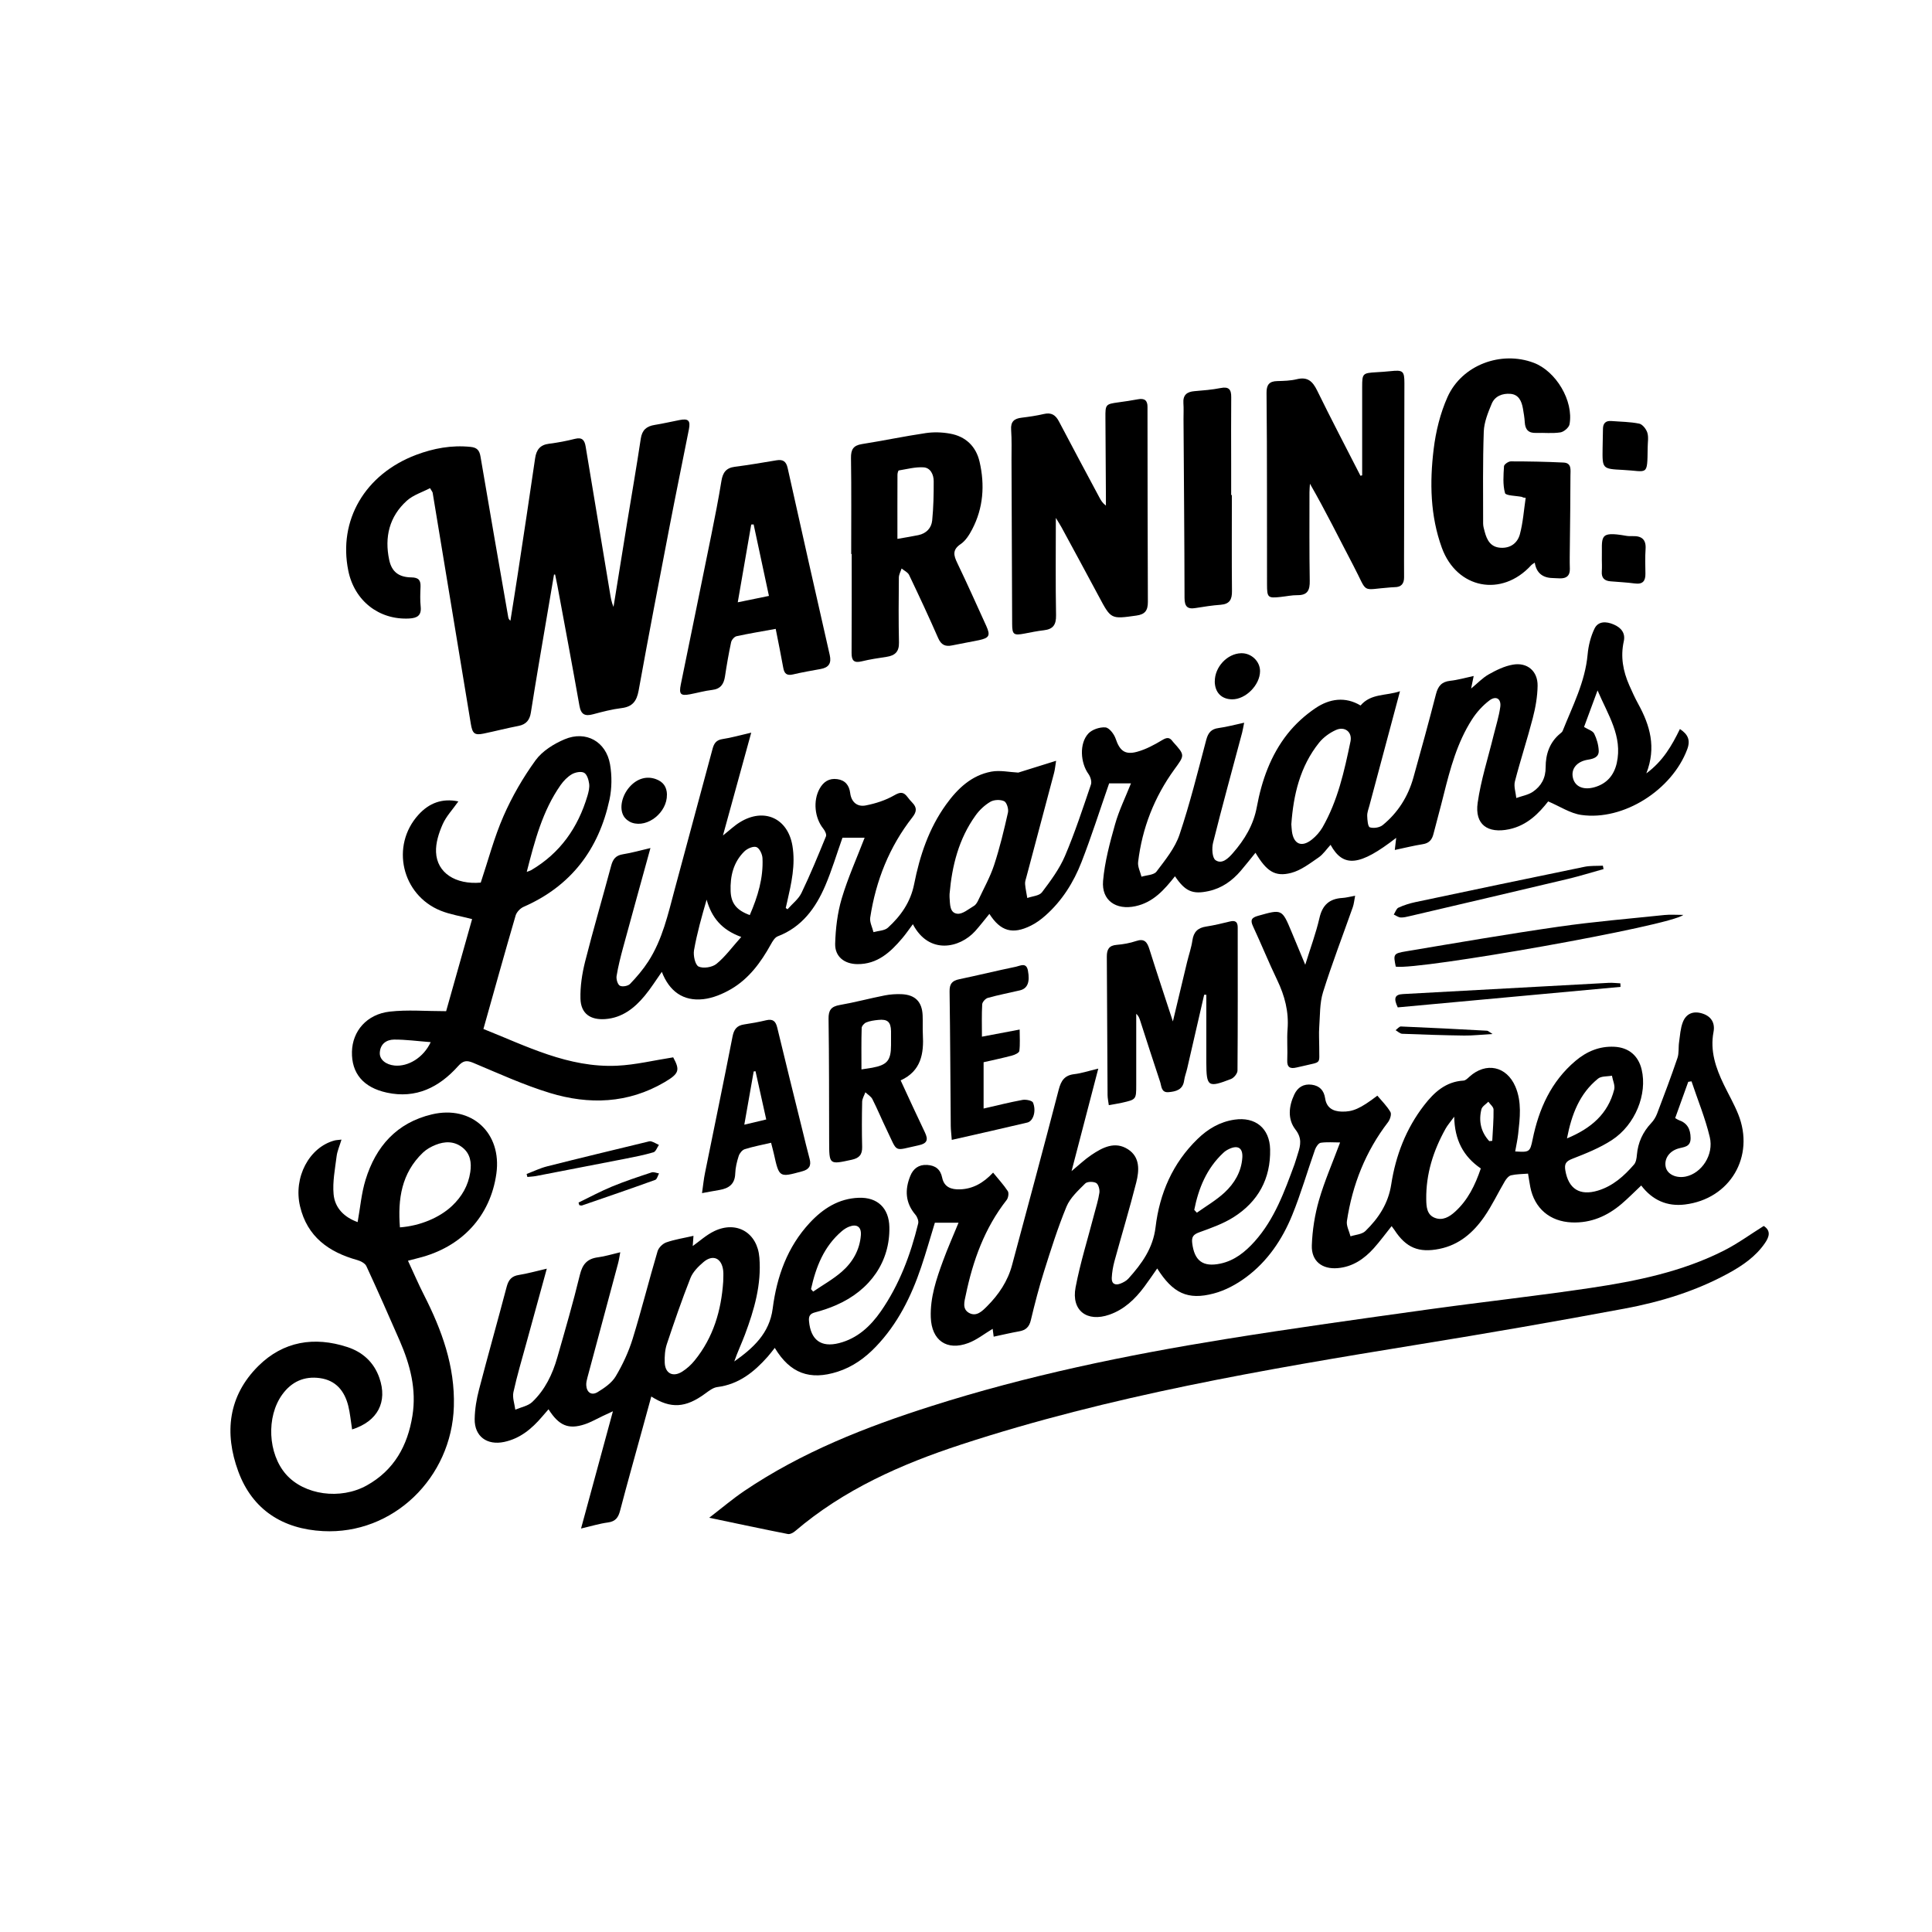
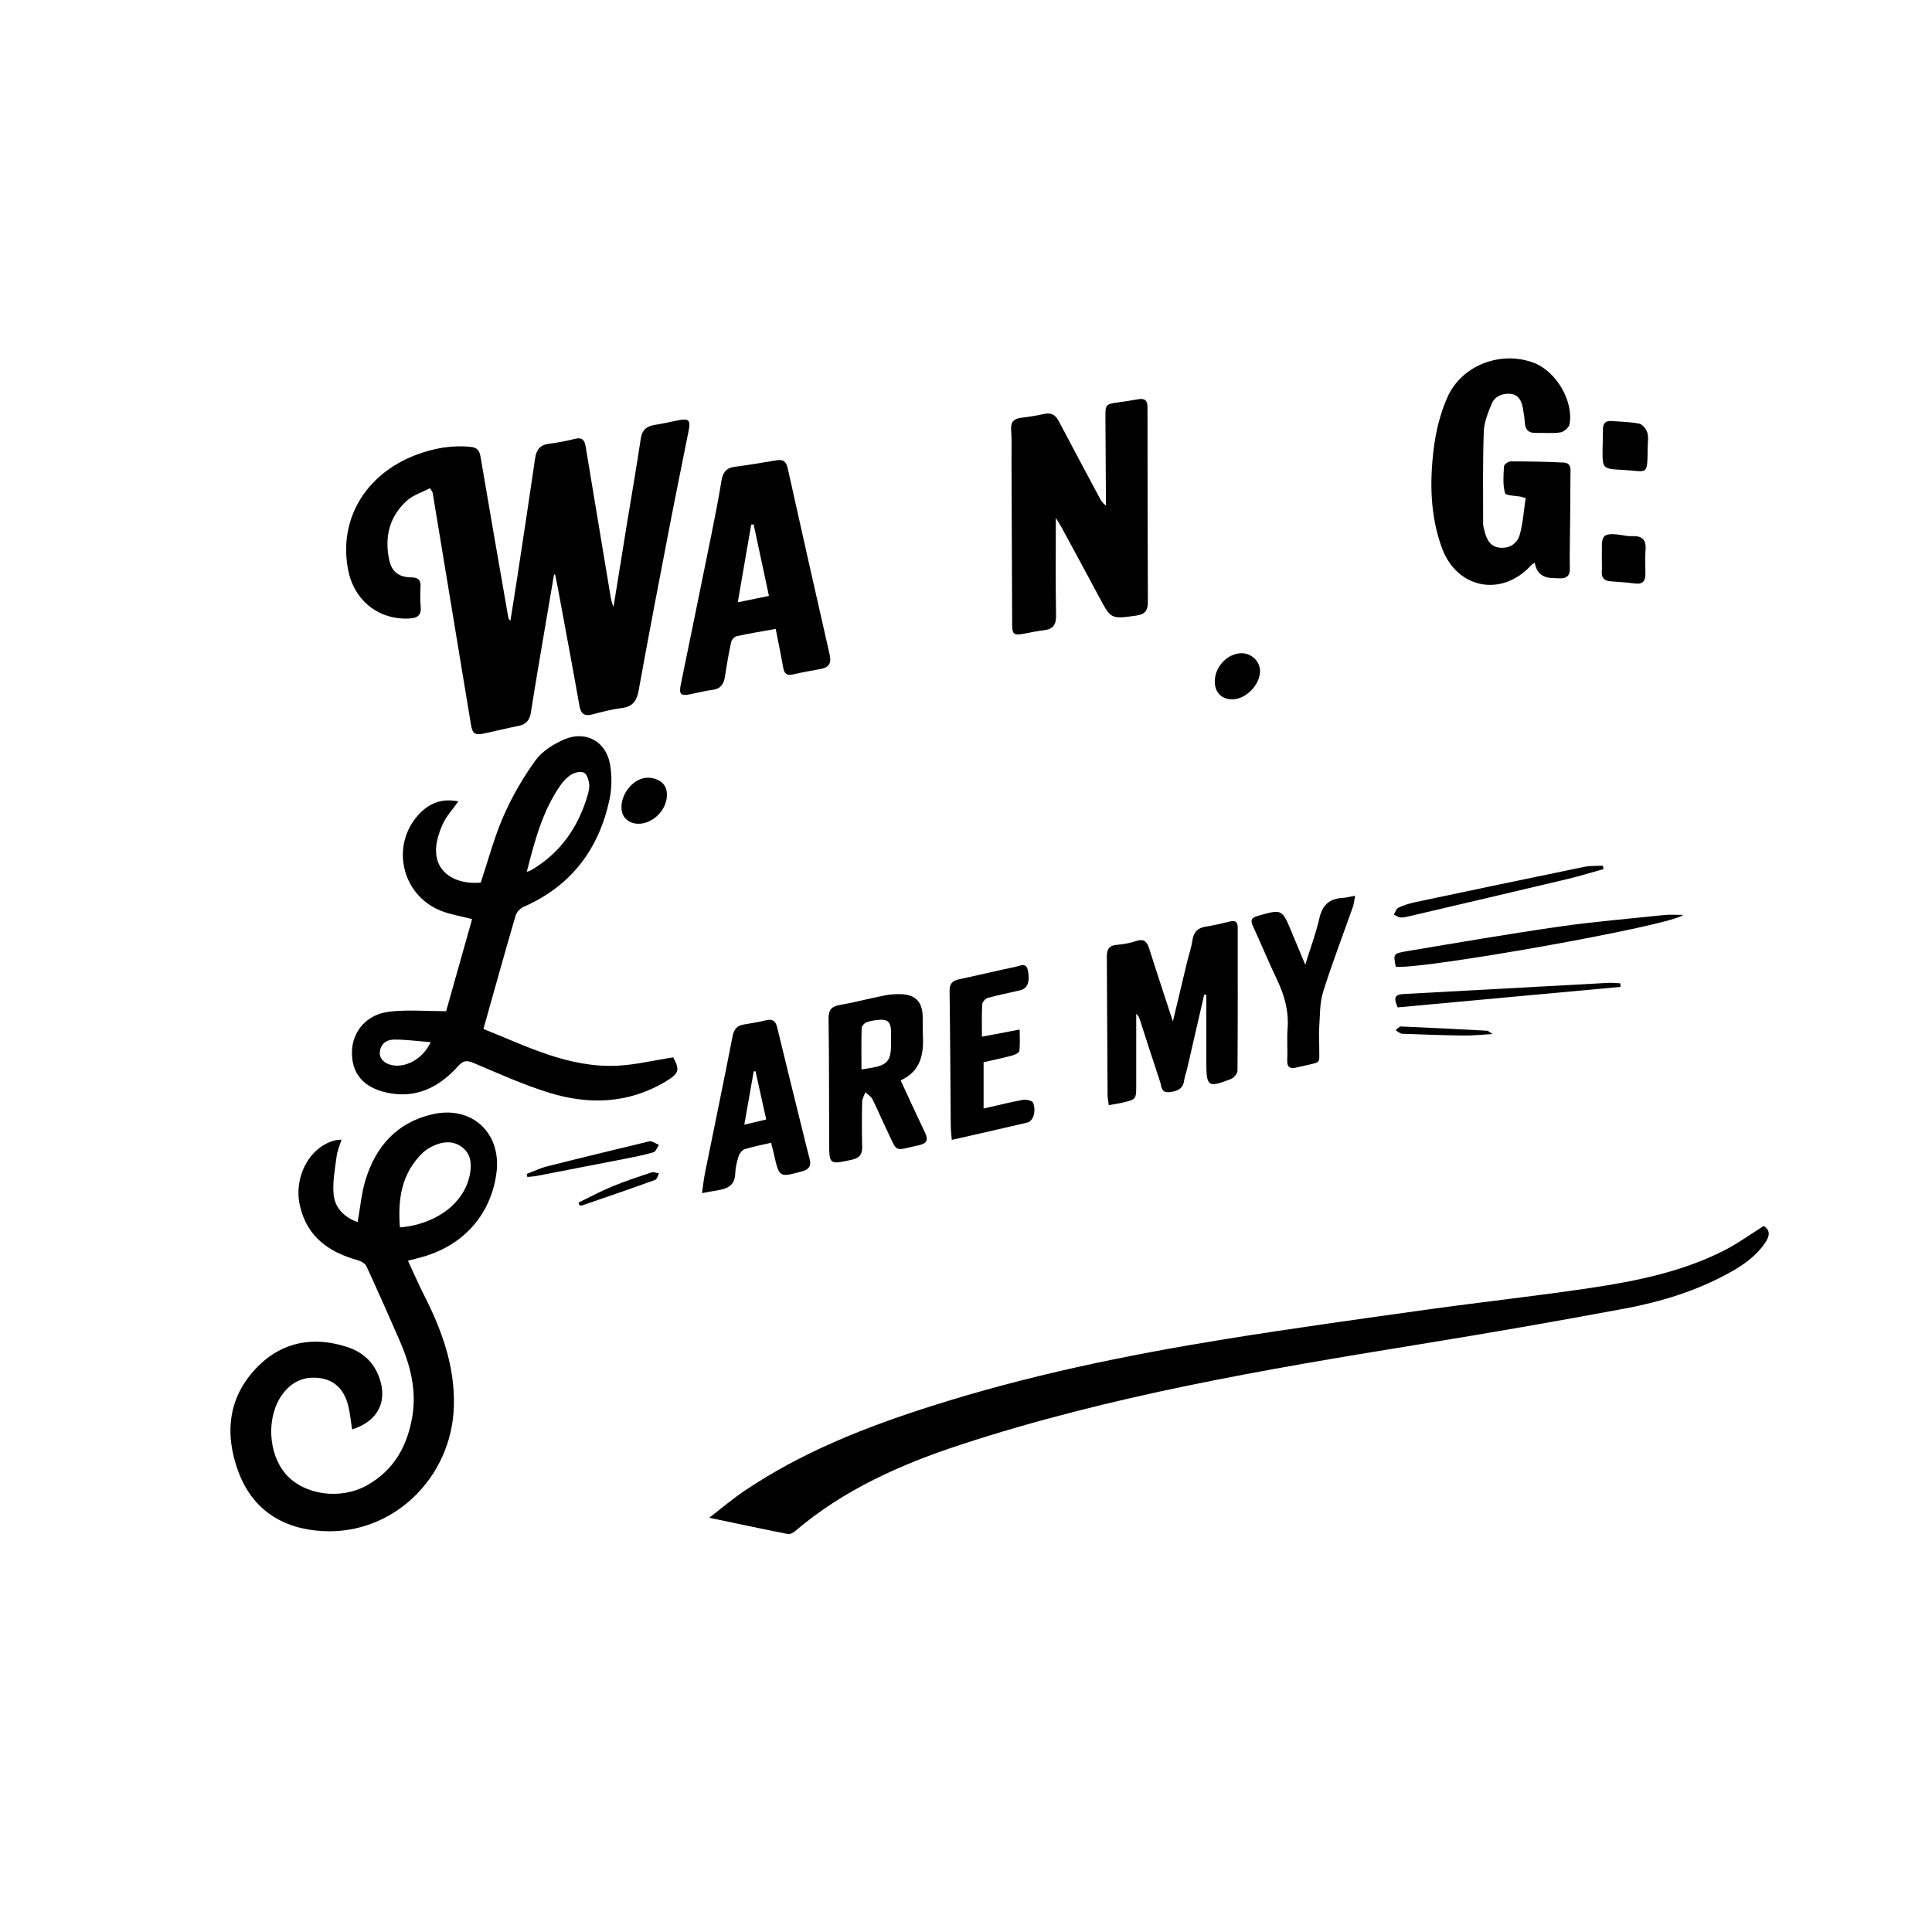
<svg xmlns="http://www.w3.org/2000/svg" id="Layer_1" data-name="Layer 1" viewBox="0 0 360 360">
  <defs>
    <style>
      .cls-1 {
        stroke-width: 0px;
      }
    </style>
  </defs>
-   <path class="cls-1" d="M282.29,214.55c2.69.18,2.81.13,3.29-2.23,1.16-5.71,3.45-10.8,7.99-14.64,2.07-1.75,4.45-2.77,7.24-2.63,2.65.13,4.47,1.63,5.09,4.25,1.08,4.55-1.16,10.27-5.54,13.13-2.27,1.48-4.86,2.51-7.4,3.5-1.21.47-1.48.98-1.28,2.17.59,3.44,2.69,4.77,6.07,3.75,2.8-.85,4.88-2.72,6.73-4.86.37-.43.48-1.17.53-1.78.2-2.31,1.09-4.26,2.68-5.95.47-.49.85-1.13,1.09-1.76,1.31-3.44,2.61-6.88,3.79-10.36.31-.91.16-1.96.3-2.93.18-1.26.25-2.57.7-3.74.65-1.68,2.06-2.16,3.75-1.58,1.55.53,2.29,1.73,1.97,3.41-.67,3.53.42,6.7,1.92,9.8.89,1.84,1.92,3.62,2.68,5.51,3.17,7.86-1.5,15.8-9.92,16.83-3.32.41-6.07-.8-8.15-3.54-1.28,1.21-2.42,2.37-3.65,3.42-2.67,2.27-5.7,3.61-9.3,3.46-4.05-.17-6.94-2.6-7.72-6.59-.15-.8-.27-1.6-.42-2.5-1.1.09-2.16.08-3.15.31-.45.1-.88.63-1.15,1.07-1.31,2.21-2.4,4.56-3.86,6.66-2.04,2.94-4.67,5.24-8.35,5.98-3.86.78-6.22-.21-8.37-3.5-.16-.24-.34-.47-.54-.74-1.13,1.41-2.16,2.82-3.32,4.12-1.8,2-3.95,3.48-6.75,3.71-2.89.24-4.9-1.31-4.8-4.24.1-2.82.55-5.7,1.33-8.41,1.03-3.57,2.54-7,3.94-10.77-1.23,0-2.44-.11-3.61.06-.41.06-.88.76-1.06,1.26-1.44,4.07-2.63,8.24-4.26,12.23-1.85,4.54-4.59,8.6-8.58,11.56-1.79,1.33-3.89,2.47-6.03,3.03-4.88,1.3-7.63-.06-10.54-4.66-.82,1.17-1.6,2.33-2.43,3.44-1.71,2.29-3.73,4.21-6.48,5.17-4.18,1.46-7.12-.77-6.3-5.09.87-4.57,2.28-9.04,3.45-13.56.35-1.36.79-2.7.99-4.08.08-.59-.18-1.57-.61-1.81-.53-.29-1.67-.28-2.04.1-1.3,1.3-2.8,2.66-3.48,4.3-1.62,3.92-2.9,7.99-4.18,12.05-.95,3.01-1.74,6.06-2.47,9.13-.3,1.27-.96,1.86-2.19,2.07-1.54.27-3.07.64-4.73.99-.08-.62-.14-1.09-.19-1.46-1.53.91-2.93,2.04-4.52,2.64-4.03,1.52-6.86-.49-7.01-4.78-.13-3.71,1.04-7.15,2.29-10.55.86-2.35,1.88-4.64,2.88-7.08h-4.41c-.84,2.74-1.63,5.54-2.56,8.29-1.85,5.48-4.39,10.59-8.44,14.81-2,2.09-4.31,3.76-7.12,4.66-5.17,1.66-8.86.31-11.71-4.44-.46.58-.87,1.13-1.32,1.64-2.54,2.86-5.39,5.16-9.39,5.66-.79.1-1.56.71-2.25,1.21-3.63,2.67-6.4,2.88-10.05.55-.56,2.06-1.11,4.05-1.66,6.05-1.39,5.07-2.82,10.12-4.15,15.21-.33,1.27-.84,2.02-2.26,2.21-1.58.21-3.13.69-5.02,1.13,1.07-3.94,2.03-7.47,2.99-11,.95-3.48,1.89-6.95,2.95-10.85-.87.4-1.4.65-1.93.9-1.11.52-2.18,1.15-3.33,1.53-3.02,1-4.8.26-6.74-2.8-.43.5-.83.95-1.22,1.41-1.9,2.22-4.06,4.03-7.02,4.67-3.21.69-5.57-1.02-5.52-4.27.03-1.85.35-3.73.82-5.52,1.66-6.38,3.46-12.73,5.14-19.11.34-1.28.91-2,2.28-2.21,1.64-.26,3.24-.72,5.2-1.17-1.35,4.9-2.58,9.39-3.81,13.87-.83,3.04-1.74,6.07-2.41,9.14-.22,1.01.21,2.17.35,3.26,1.07-.46,2.37-.68,3.16-1.43,2.38-2.26,3.78-5.18,4.67-8.31,1.46-5.11,2.95-10.21,4.2-15.37.48-1.99,1.37-3.02,3.38-3.28,1.3-.17,2.58-.57,4.15-.94-.17.87-.25,1.48-.41,2.07-1.9,7.1-3.82,14.21-5.72,21.31-.12.45-.23.92-.21,1.38.07,1.35.97,2,2.12,1.3,1.26-.77,2.64-1.71,3.37-2.94,1.3-2.18,2.4-4.55,3.15-6.97,1.67-5.41,3.04-10.91,4.65-16.34.2-.67.96-1.42,1.63-1.65,1.57-.55,3.24-.8,5.06-1.22-.06.83-.11,1.48-.14,1.9,1.26-.89,2.53-2.07,4.02-2.78,4.18-2,8.03.31,8.4,4.93.41,5.02-.96,9.73-2.69,14.35-.63,1.67-1.4,3.29-1.99,5.01,3.49-2.47,6.56-5.21,7.16-9.86.77-5.98,2.73-11.48,6.91-15.98,2.46-2.64,5.38-4.53,9.13-4.66,3.51-.13,5.62,1.94,5.7,5.43.15,6.38-3.5,11.78-9.91,14.57-1.28.56-2.62,1.01-3.97,1.36-.95.25-1.18.75-1.09,1.65.32,3.48,2.23,4.93,5.6,4.07,3.41-.87,5.85-3.14,7.79-5.93,3.44-4.96,5.53-10.53,6.95-16.36.12-.48-.17-1.23-.52-1.64-1.89-2.22-1.99-4.66-.95-7.22.54-1.35,1.57-2.15,3.14-2.05,1.54.09,2.48.81,2.8,2.37.37,1.79,1.71,2.23,3.31,2.18,2.41-.08,4.36-1.18,6.18-3.12.97,1.2,1.96,2.26,2.74,3.45.23.36.09,1.25-.21,1.64-4.11,5.24-6.29,11.3-7.62,17.71-.24,1.16-.73,2.61.62,3.35,1.38.75,2.45-.35,3.34-1.24,2.18-2.18,3.87-4.69,4.67-7.71,2.92-10.88,5.86-21.76,8.69-32.67.44-1.69,1.1-2.67,2.91-2.88,1.32-.15,2.61-.59,4.46-1.03-1.69,6.49-3.29,12.64-4.98,19.1,1.39-1.15,2.46-2.18,3.68-3,2.09-1.41,4.4-2.63,6.83-1.07,2.28,1.46,2.11,3.96,1.54,6.2-1.25,4.92-2.72,9.77-4.06,14.67-.27,1-.45,2.06-.5,3.1-.05,1.12.67,1.44,1.64,1.05.53-.21,1.09-.51,1.47-.93,2.48-2.76,4.58-5.64,5.05-9.56.75-6.31,3.19-11.95,7.83-16.45,1.92-1.87,4.16-3.2,6.88-3.6,3.88-.57,6.55,1.59,6.64,5.53.12,5.48-2.24,9.76-6.82,12.65-1.95,1.23-4.2,2.02-6.38,2.81-1.09.4-1.46.83-1.32,2,.4,3.3,1.98,4.53,5.27,3.83,2.63-.56,4.63-2.19,6.37-4.13,3.71-4.15,5.55-9.29,7.43-14.39.24-.66.41-1.34.63-2,.51-1.56.77-2.88-.47-4.47-1.48-1.91-1.24-4.32-.21-6.51.63-1.35,1.74-2.04,3.27-1.83,1.45.2,2.26,1.06,2.48,2.53.26,1.75,1.42,2.43,3.08,2.48,2.05.06,3.46-.54,6.65-2.97.83.99,1.79,1.93,2.44,3.05.24.42-.08,1.4-.45,1.89-4.19,5.46-6.64,11.65-7.66,18.41-.14.9.43,1.91.67,2.86.94-.31,2.14-.36,2.78-.99,2.45-2.39,4.26-5.12,4.81-8.7.83-5.37,2.76-10.39,6.13-14.74,1.86-2.41,4.03-4.4,7.34-4.59.38-.02.78-.43,1.11-.73,3.07-2.77,6.91-1.97,8.55,1.85,1.22,2.86.85,5.85.52,8.82-.12,1.08-.36,2.15-.55,3.23ZM134.76,238.79c0-.7.08-1.41-.01-2.1-.3-2.29-1.93-3-3.68-1.51-.96.82-1.96,1.82-2.41,2.95-1.6,4.05-3.02,8.18-4.4,12.31-.36,1.08-.44,2.3-.4,3.45.07,2.03,1.52,2.78,3.25,1.7.87-.55,1.68-1.28,2.33-2.09,3.48-4.28,4.96-9.31,5.32-14.71ZM275.92,217.72c-3.25-2.23-4.87-5.29-4.95-9.64-.75,1.04-1.26,1.6-1.61,2.24-2.28,4.09-3.67,8.44-3.6,13.17.02,1.37.11,2.85,1.58,3.43,1.45.58,2.72-.15,3.81-1.15,2.36-2.15,3.71-4.9,4.78-8.05ZM312.15,208.34c.33.19.47.31.63.36,1.61.54,2.22,1.67,2.24,3.35.02,1.74-1.29,1.65-2.36,1.98-1.68.52-2.61,1.97-2.27,3.45.31,1.35,1.96,2.12,3.74,1.75,2.94-.62,5.26-4.04,4.46-7.36-.84-3.53-2.25-6.93-3.4-10.38-.2.03-.4.06-.61.09-.8,2.23-1.6,4.45-2.44,6.77ZM151.12,240.21c.13.15.27.31.4.46,1.79-1.22,3.71-2.29,5.33-3.7,2.02-1.76,3.35-4.05,3.56-6.81.12-1.56-.75-2.15-2.21-1.58-.48.19-.94.49-1.33.82-3.36,2.86-4.84,6.69-5.75,10.81ZM222.53,225.44c.16.18.33.35.49.53,1.73-1.23,3.59-2.31,5.14-3.74,1.86-1.72,3.16-3.9,3.33-6.54.11-1.75-.79-2.35-2.39-1.63-.42.19-.83.44-1.16.76-3.1,2.9-4.61,6.59-5.41,10.63ZM291.97,212.13c4.52-1.87,7.66-4.58,8.81-9.11.2-.77-.27-1.71-.42-2.58-.88.17-1.98.05-2.59.55-3.42,2.77-4.91,6.6-5.79,11.14ZM277.5,212.63c.19-.02.37-.03.56-.05.1-1.94.27-3.89.24-5.83,0-.49-.63-.98-.97-1.46-.45.47-1.16.87-1.29,1.41-.55,2.21-.09,4.24,1.46,5.93Z" />
-   <path class="cls-1" d="M231.83,134.66c-.16.78-.24,1.33-.38,1.87-1.82,6.83-3.7,13.64-5.41,20.49-.26,1.03-.17,2.83.46,3.26,1.19.82,2.37-.33,3.23-1.32,2.18-2.5,3.84-5.23,4.46-8.59.91-4.93,2.58-9.64,5.71-13.61,1.46-1.85,3.29-3.51,5.24-4.82,2.6-1.75,5.53-2.19,8.38-.48,1.95-2.29,4.72-1.76,7.35-2.66-1.98,7.39-3.85,14.37-5.71,21.35-.17.62-.42,1.25-.4,1.87.02.76.12,2.02.49,2.14.7.23,1.82.05,2.39-.41,2.84-2.31,4.73-5.32,5.72-8.84,1.45-5.17,2.87-10.35,4.21-15.56.38-1.48,1.04-2.31,2.63-2.49,1.42-.15,2.82-.56,4.4-.9-.18.9-.31,1.51-.48,2.34,1.19-.98,2.13-1.99,3.28-2.64,1.4-.79,2.93-1.54,4.49-1.81,2.69-.48,4.66,1.2,4.62,3.93-.03,2.02-.39,4.07-.9,6.03-1.02,3.95-2.31,7.84-3.33,11.8-.24.94.16,2.05.26,3.09,1.04-.38,2.22-.57,3.1-1.17,1.54-1.06,2.38-2.53,2.37-4.59,0-2.37.72-4.62,2.7-6.24.18-.15.39-.31.47-.51,1.85-4.65,4.19-9.12,4.65-14.24.15-1.64.57-3.34,1.28-4.81.69-1.43,2.19-1.37,3.55-.79,1.38.58,2.25,1.58,1.91,3.14-.64,2.88-.14,5.57,1.02,8.2.52,1.18,1.05,2.35,1.67,3.48,2.18,3.97,3.41,8.07,1.51,12.94,3.12-2.31,4.75-5.18,6.26-8.27,1.44.97,2.02,2,1.36,3.78-2.83,7.57-11.87,13.37-19.76,12.23-2.06-.3-3.98-1.6-6.15-2.52-1.7,2.17-3.88,4.47-7.28,5.19-4,.84-6.43-.88-5.86-4.92.6-4.25,1.95-8.39,2.97-12.58.43-1.75.99-3.49,1.24-5.27.22-1.54-.77-2.17-2.01-1.24-1.27.96-2.41,2.22-3.27,3.57-2.75,4.29-4.05,9.16-5.27,14.04-.6,2.44-1.28,4.85-1.9,7.29-.27,1.06-.81,1.71-1.98,1.89-1.7.27-3.38.69-5.22,1.08.11-.95.18-1.57.26-2.26-6.78,5.26-9.85,5.62-12.23,1.3-.76.82-1.38,1.78-2.24,2.36-1.61,1.1-3.26,2.39-5.09,2.87-3.03.79-4.6-.3-6.66-3.75-.94,1.15-1.82,2.29-2.75,3.37-1.6,1.86-3.51,3.23-5.97,3.77-2.98.65-4.36.08-6.28-2.76-1.98,2.5-4.04,4.87-7.38,5.58-3.6.77-6.33-1.07-6.02-4.72.31-3.56,1.26-7.1,2.24-10.56.72-2.56,1.92-4.99,2.96-7.61h-4.07c-1.74,5-3.29,9.9-5.15,14.67-1.47,3.78-3.63,7.22-6.71,9.95-.82.73-1.74,1.41-2.72,1.89-3.42,1.7-5.66,1.05-7.73-2.19-.89,1.08-1.73,2.18-2.65,3.21-2.89,3.19-8.62,4.44-11.61-1.29-.69.92-1.29,1.81-1.98,2.62-2.2,2.6-4.63,4.85-8.35,4.82-2.43-.02-4.21-1.39-4.15-3.8.08-2.82.42-5.72,1.22-8.42,1.14-3.83,2.8-7.51,4.27-11.33h-4.13c-1.07,3.01-1.97,6.04-3.2,8.92-1.79,4.18-4.36,7.73-8.86,9.45-.55.21-.98.95-1.3,1.53-1.84,3.32-4.06,6.35-7.37,8.29-1.58.92-3.41,1.69-5.2,1.89-3.76.42-6.34-1.48-7.73-5.09-1.12,1.58-2.06,3.11-3.2,4.47-1.91,2.3-4.19,4.1-7.34,4.33-2.79.2-4.54-1.03-4.62-3.79-.06-2.29.3-4.66.86-6.9,1.52-6,3.27-11.94,4.87-17.92.33-1.22.87-1.89,2.18-2.1,1.64-.26,3.25-.72,5.13-1.16-1.77,6.42-3.45,12.49-5.1,18.56-.47,1.74-.92,3.51-1.21,5.29-.09.58.19,1.57.61,1.8.45.25,1.52.07,1.9-.33,1.24-1.29,2.43-2.69,3.4-4.19,2.64-4.09,3.68-8.8,4.92-13.43,2.34-8.74,4.72-17.47,7.06-26.21.27-.99.68-1.61,1.82-1.79,1.66-.25,3.29-.72,5.38-1.2-1.79,6.52-3.49,12.7-5.27,19.16,1.24-.98,2.13-1.84,3.16-2.47,4.49-2.77,8.93-.76,9.79,4.4.59,3.55-.2,6.98-.98,10.41-.09.39-.18.78-.27,1.17.11.08.22.16.33.24.88-1.01,2.04-1.88,2.6-3.04,1.66-3.45,3.12-7.01,4.57-10.56.14-.36-.2-1.05-.51-1.43-1.6-1.99-1.93-5.18-.69-7.42.72-1.31,1.78-2.01,3.3-1.8,1.48.2,2.23,1.15,2.41,2.59.22,1.71,1.33,2.62,2.9,2.31,1.84-.36,3.71-.96,5.32-1.89,1.14-.66,1.73-.64,2.45.31.28.37.58.73.91,1.07.89.91.82,1.69.01,2.72-4.31,5.51-6.81,11.82-7.86,18.69-.13.85.39,1.8.61,2.71.91-.26,2.05-.26,2.68-.82,2.41-2.19,4.23-4.78,4.89-8.1,1.05-5.31,2.74-10.39,5.95-14.85,2.14-2.97,4.73-5.45,8.44-6.14,1.62-.3,3.37.1,5.02.18,2.13-.67,4.39-1.37,7.05-2.2-.17,1.03-.22,1.68-.39,2.3-1.7,6.44-3.42,12.87-5.13,19.3-.12.45-.3.92-.26,1.37.07.87.27,1.73.41,2.6.93-.34,2.22-.4,2.73-1.06,1.61-2.13,3.25-4.34,4.29-6.77,1.85-4.34,3.32-8.84,4.84-13.31.19-.55-.09-1.46-.46-1.97-1.5-2.08-1.74-5.68-.03-7.53.7-.76,2.15-1.24,3.19-1.15.71.06,1.61,1.24,1.9,2.09.75,2.22,1.71,3.08,4,2.45,1.65-.45,3.22-1.3,4.7-2.19.84-.5,1.34-.54,1.9.22.03.05.07.09.11.14,2.25,2.5,2.17,2.45.24,5.11-3.74,5.16-6.01,10.94-6.76,17.27-.1.87.4,1.82.63,2.73.95-.3,2.3-.3,2.79-.95,1.63-2.16,3.45-4.38,4.29-6.88,1.95-5.8,3.42-11.77,4.99-17.69.35-1.3.92-2,2.28-2.18,1.54-.21,3.05-.62,4.85-1.01ZM240.62,153.59c.04.51.06.92.11,1.32.32,2.41,1.83,3.05,3.74,1.51.76-.61,1.45-1.39,1.94-2.22,2.86-4.97,4.08-10.5,5.23-16.03.37-1.77-1.06-2.88-2.7-2.15-1.17.52-2.34,1.37-3.14,2.36-3.57,4.45-4.79,9.75-5.18,15.21ZM176.94,166.56c0,.23-.02.47,0,.7.1,1.21-.01,2.84,1.44,3,.98.11,2.1-.87,3.1-1.46.37-.22.64-.69.83-1.11,1.01-2.16,2.19-4.26,2.93-6.51,1.05-3.2,1.84-6.49,2.58-9.78.15-.65-.23-1.88-.71-2.11-.71-.33-1.89-.29-2.57.11-1.07.63-2.06,1.56-2.78,2.58-3.11,4.34-4.37,9.33-4.82,14.57ZM295.16,135.46c.77.48,1.62.71,1.89,1.24.48.96.8,2.09.85,3.17.05,1.2-.92,1.52-2.02,1.69-2.13.34-3.21,1.78-2.77,3.46.41,1.58,1.96,2.24,3.99,1.67,2.29-.65,3.64-2.21,4.16-4.5,1.11-4.99-1.61-8.93-3.58-13.54-.94,2.55-1.72,4.65-2.52,6.82ZM138.13,174.59c-3.72-1.34-5.54-3.68-6.46-6.95-.91,3.12-1.79,6.24-2.35,9.42-.17.99.21,2.73.85,3.04.87.41,2.55.15,3.34-.5,1.63-1.33,2.9-3.1,4.62-5.02ZM139.71,170.51c1.5-3.46,2.54-6.9,2.37-10.59-.03-.75-.56-1.88-1.14-2.08-.59-.21-1.71.28-2.25.82-2.04,2.01-2.65,4.61-2.55,7.39.08,2.26,1.1,3.56,3.57,4.46Z" />
  <path class="cls-1" d="M103.23,107.07c-.95,5.57-1.9,11.14-2.84,16.71-.5,3-1,5.99-1.47,8.99-.21,1.36-.85,2.21-2.29,2.49-2.18.42-4.33.98-6.5,1.43-1.72.36-2.1-.01-2.4-1.82-2.36-14.35-4.73-28.7-7.11-43.05-.03-.16-.16-.29-.49-.86-1.45.76-3.13,1.27-4.31,2.33-3.28,2.95-4.2,6.8-3.3,11.03.47,2.24,1.8,3.24,4.15,3.27,1.35.02,1.74.54,1.69,1.77-.05,1.23-.1,2.47.03,3.68.17,1.69-.69,2.13-2.15,2.21-5.61.29-10.2-3.29-11.34-8.91-1.91-9.39,3.11-17.98,12.63-21.58,3.27-1.23,6.62-1.85,10.14-1.49,1.2.12,1.67.62,1.87,1.83,1.68,9.96,3.43,19.91,5.16,29.87.04.23.1.45.41.69.46-2.92.94-5.84,1.38-8.76,1.09-7.16,2.18-14.32,3.22-21.49.23-1.61.93-2.52,2.61-2.73,1.62-.2,3.24-.51,4.82-.91,1.35-.34,1.8.26,1.99,1.45,1.5,9.11,3.03,18.21,4.54,27.31.14.85.28,1.71.65,2.56.84-5.2,1.67-10.41,2.52-15.61.86-5.25,1.77-10.48,2.56-15.74.24-1.61,1.07-2.32,2.58-2.56,1.56-.25,3.09-.61,4.64-.91,1.64-.32,2.07.08,1.75,1.72-1.19,6.02-2.43,12.02-3.59,18.04-1.97,10.21-3.93,20.42-5.78,30.65-.36,1.96-1.14,3.01-3.17,3.26-1.79.22-3.56.68-5.31,1.15-1.51.41-2.26.07-2.55-1.59-1.32-7.47-2.73-14.93-4.11-22.4-.13-.68-.28-1.36-.42-2.04-.07,0-.15,0-.22,0Z" />
  <path class="cls-1" d="M328.65,228.44c1.33.87,1.07,1.96.23,3.18-1.74,2.54-4.2,4.21-6.83,5.65-6.06,3.31-12.61,5.32-19.34,6.57-12.8,2.39-25.64,4.62-38.5,6.7-28.73,4.67-57.4,9.55-85.15,18.64-11.16,3.66-21.83,8.38-30.9,16.12-.36.31-.95.62-1.36.54-4.69-.92-9.36-1.92-14.65-3.03,2.42-1.86,4.39-3.54,6.52-4.98,10.71-7.24,22.61-11.92,34.84-15.81,17.91-5.71,36.27-9.5,54.79-12.49,12.52-2.02,25.09-3.76,37.65-5.51,10.13-1.41,20.3-2.52,30.42-4.03,8.56-1.28,17.06-3.01,24.87-6.97,2.53-1.28,4.85-2.98,7.39-4.57Z" />
  <path class="cls-1" d="M65.61,266.37c-.25-1.58-.37-3.03-.72-4.43-.7-2.76-2.3-4.74-5.29-5.15-2.92-.4-5.27.67-7,3.05-3.02,4.16-2.68,11.05.7,14.89,3.38,3.84,10.11,4.8,15.04,2.06,5.09-2.83,7.61-7.39,8.51-12.99.79-4.92-.43-9.51-2.37-13.97-2.03-4.65-4.08-9.3-6.21-13.9-.25-.54-1.07-.96-1.71-1.14-5.31-1.48-9.31-4.34-10.65-10-1.28-5.4,1.7-11.02,6.43-12.28.32-.08.65-.08,1.29-.16-.35,1.18-.79,2.13-.91,3.12-.29,2.34-.77,4.74-.56,7.05.23,2.61,2.04,4.33,4.48,5.2.49-2.69.7-5.37,1.48-7.89,1.91-6.21,5.8-10.62,12.35-12.18,7.43-1.76,13.08,3.47,12.02,11.05-1.11,7.92-6.45,13.7-14.51,15.71-.56.14-1.12.29-1.96.51,1.03,2.21,1.94,4.34,2.99,6.4,3.32,6.53,5.78,13.25,5.56,20.75-.4,13.32-11.35,23.92-24.39,23.23-7.47-.39-13.14-3.95-15.78-11.12-2.64-7.16-1.88-14.07,3.74-19.65,4.64-4.6,10.42-5.54,16.57-3.53,2.83.92,4.96,2.81,5.98,5.75,1.56,4.47-.29,8.09-5.09,9.61ZM74.53,228.7c3.71-.27,7.34-1.79,9.66-3.96,1.85-1.73,3.07-3.82,3.44-6.34.26-1.75.03-3.42-1.48-4.6-1.54-1.2-3.28-1.15-4.98-.47-.85.34-1.71.82-2.37,1.45-3.98,3.81-4.7,8.62-4.28,13.93Z" />
  <path class="cls-1" d="M90.09,191.74c7.93,3.15,15.82,7.26,24.89,6.84,3.44-.16,6.86-1,10.46-1.56,1.29,2.38,1.13,3.02-1.61,4.63-6.8,3.99-14.06,4.23-21.36,2.01-4.89-1.49-9.59-3.65-14.32-5.63-1.23-.51-1.88-.38-2.79.63-3.53,3.95-7.85,6.11-13.26,4.94-4.44-.96-6.61-3.64-6.52-7.63.09-3.84,2.76-6.98,7.03-7.47,3.31-.38,6.7-.08,10.52-.08,1.52-5.38,3.19-11.3,4.84-17.16-2.15-.56-4.08-.85-5.84-1.56-7.28-2.92-9.4-12.12-4.15-17.89,1.97-2.17,4.4-3.11,7.43-2.48-1.06,1.51-2.27,2.77-2.93,4.27-.71,1.61-1.31,3.47-1.23,5.19.16,3.86,3.65,6.08,8.33,5.67,1.38-4.13,2.49-8.39,4.23-12.37,1.6-3.66,3.64-7.19,5.98-10.42,1.26-1.73,3.41-3.07,5.43-3.92,3.97-1.67,7.71.43,8.45,4.66.37,2.13.35,4.47-.1,6.59-2,9.27-7.16,16.1-15.99,19.97-.63.27-1.31.98-1.5,1.62-2.03,6.94-3.96,13.9-6,21.14ZM98.16,162.46c.43-.16.64-.21.82-.32,5.41-3.18,8.73-7.94,10.49-13.87.21-.72.41-1.52.31-2.23-.1-.74-.4-1.76-.95-2.05-.56-.3-1.63-.09-2.26.27-.82.48-1.56,1.24-2.12,2.04-3.37,4.81-4.81,10.38-6.3,16.17ZM80.26,194.19c-2.46-.19-4.64-.49-6.82-.48-1.43.01-2.59.81-2.67,2.46-.06,1.26,1.12,2.22,2.76,2.38,2.51.24,5.38-1.46,6.73-4.37Z" />
-   <path class="cls-1" d="M253.82,88.56c0-5.49,0-10.97,0-16.46,0-2.5.08-2.59,2.66-2.74.88-.05,1.75-.11,2.62-.2,2.32-.25,2.59-.04,2.59,2.24-.01,9.89-.04,19.77-.06,29.66,0,2.16-.02,4.33,0,6.49.01,1.23-.54,1.86-1.78,1.86-.23,0-.47.02-.7.04-5.73.42-4.14,1.32-6.96-4.04-2.66-5.06-5.18-10.2-8.1-15.27-.03.53-.09,1.06-.09,1.58,0,5.5-.04,11,.05,16.5.03,1.7-.36,2.7-2.28,2.68-1.04-.01-2.09.22-3.13.33-2.41.26-2.55.13-2.55-2.38,0-5.85,0-11.7-.01-17.55-.01-6.03-.01-12.05-.08-18.08-.02-1.46.46-2.18,1.98-2.21,1.22-.03,2.48-.06,3.66-.35,2-.49,2.94.38,3.78,2.09,2.61,5.34,5.38,10.61,8.08,15.9.11-.03.22-.06.33-.08Z" />
  <path class="cls-1" d="M196.74,96.47c0,6.36-.07,12.27.04,18.17.03,1.78-.55,2.6-2.27,2.8-1.22.14-2.42.39-3.62.62-2,.38-2.29.19-2.29-1.83-.05-10.18-.08-20.35-.12-30.53,0-1.87.06-3.75-.07-5.61-.11-1.54.58-2.1,1.97-2.26,1.39-.17,2.78-.37,4.14-.69,1.38-.32,2.17.18,2.8,1.39,2.49,4.76,5.04,9.49,7.57,14.23.27.5.56.99,1.18,1.45,0-.54,0-1.09,0-1.63-.03-4.91-.06-9.83-.09-14.74-.02-2.48.04-2.54,2.43-2.87,1.21-.17,2.43-.34,3.63-.57,1.2-.23,1.8.19,1.78,1.44,0,.35,0,.7,0,1.05.02,11.76.01,23.51.07,35.27,0,1.59-.52,2.32-2.13,2.54-4.75.67-4.73.71-6.99-3.53-2.31-4.33-4.65-8.63-6.99-12.95-.27-.49-.58-.96-1.06-1.75Z" />
-   <path class="cls-1" d="M158.61,103.24c0-5.97.05-11.93-.04-17.9-.02-1.57.42-2.33,2.02-2.59,3.98-.63,7.92-1.46,11.91-2.05,1.48-.22,3.05-.17,4.53.1,2.92.52,4.84,2.38,5.5,5.24,1,4.33.71,8.61-1.39,12.61-.53,1.02-1.22,2.11-2.13,2.73-1.58,1.06-1.32,2.1-.64,3.51,1.87,3.89,3.63,7.84,5.42,11.77.79,1.76.54,2.22-1.39,2.63-1.66.35-3.33.62-4.98.97-1.27.27-2.04-.09-2.6-1.35-1.73-3.96-3.56-7.87-5.42-11.77-.24-.51-.92-.81-1.4-1.21-.18.56-.5,1.12-.51,1.68-.04,4.04-.07,8.07.02,12.11.04,1.71-.73,2.43-2.3,2.67-1.56.23-3.12.47-4.65.84-1.44.35-1.89-.15-1.88-1.57.04-6.14.02-12.28.02-18.43-.02,0-.04,0-.06,0ZM167.24,100.41c1.62-.29,2.76-.46,3.89-.7,1.48-.31,2.43-1.32,2.57-2.74.24-2.42.29-4.87.28-7.31,0-1.22-.59-2.51-1.91-2.58-1.51-.09-3.06.33-4.59.58-.12.02-.24.5-.25.76-.02,3.89-.01,7.79-.01,11.99Z" />
  <path class="cls-1" d="M283.75,92.67s-.1-.07-.15-.08c-1.1-.22-3.02-.22-3.16-.71-.44-1.57-.29-3.33-.19-5.01.02-.34.82-.9,1.26-.9,3.28,0,6.56.06,9.83.22,1.59.07,1.28,1.45,1.29,2.42,0,4.33-.07,8.66-.11,12.99-.01,1.46-.05,2.93,0,4.39.03,1.3-.63,1.8-1.83,1.78-.47,0-.93-.05-1.4-.06q-2.86-.07-3.31-2.87c-.27.19-.5.31-.67.49-5.47,6-13.84,4.41-16.64-3.25-2.17-5.96-2.28-12.19-1.53-18.37.4-3.31,1.23-6.71,2.59-9.74,2.69-5.98,9.98-8.66,16.05-6.37,4.16,1.56,7.47,7.1,6.68,11.46-.11.61-1.05,1.41-1.7,1.51-1.49.23-3.03.05-4.55.1-1.41.05-2.01-.63-2.09-1.98-.05-.87-.2-1.74-.35-2.6-.24-1.34-.78-2.57-2.31-2.7-1.49-.13-2.91.42-3.5,1.84-.69,1.65-1.41,3.43-1.48,5.17-.2,5.72-.12,11.44-.12,17.17,0,.51.17,1.03.3,1.54.42,1.55,1.1,2.85,2.97,2.96,1.88.11,3.15-.93,3.58-2.52.59-2.2.74-4.52,1.08-6.78-.17-.02-.34-.04-.51-.07Z" />
  <path class="cls-1" d="M144.55,117.18c-2.62.48-4.98.86-7.31,1.37-.41.09-.92.69-1.01,1.13-.45,2.11-.82,4.24-1.14,6.37-.22,1.44-.83,2.33-2.4,2.51-1.39.16-2.74.55-4.12.81-1.76.33-2.08-.02-1.71-1.84,1.89-9.26,3.8-18.52,5.67-27.78.68-3.37,1.35-6.75,1.9-10.15.25-1.53.86-2.41,2.48-2.62,2.6-.33,5.19-.78,7.78-1.21,1.2-.2,1.8.19,2.08,1.45,2.58,11.62,5.2,23.23,7.84,34.83.35,1.54-.18,2.34-1.7,2.61-1.72.31-3.45.61-5.15,1.01-1.14.27-1.62-.14-1.81-1.23-.42-2.34-.9-4.68-1.41-7.27ZM140.43,97.72c-.15,0-.3.01-.45.02-.82,4.75-1.65,9.5-2.51,14.49,2.2-.45,3.95-.81,5.81-1.19-.98-4.57-1.91-8.95-2.85-13.32Z" />
  <path class="cls-1" d="M224.38,185.35c-1.06,4.59-2.11,9.18-3.17,13.77-.17.74-.46,1.46-.56,2.2-.23,1.75-1.52,2.07-2.91,2.19-1.38.12-1.3-1.13-1.57-1.93-1.28-3.82-2.5-7.65-3.74-11.48-.14-.42-.29-.83-.71-1.19,0,4.42,0,8.84,0,13.25,0,2.71-.01,2.72-2.66,3.32-.73.17-1.48.27-2.45.45-.09-.7-.23-1.3-.23-1.9-.05-8.6-.08-17.19-.14-25.79,0-1.32.4-2.07,1.85-2.18,1.21-.1,2.45-.32,3.6-.71,1.55-.53,2.07.19,2.48,1.5,1.36,4.33,2.8,8.64,4.38,13.48.96-4.02,1.79-7.53,2.64-11.04.33-1.36.8-2.7,1-4.08.23-1.57,1.02-2.33,2.56-2.56,1.5-.23,2.98-.59,4.45-.95,1-.24,1.43.1,1.43,1.11,0,8.89.03,17.78-.04,26.67,0,.55-.67,1.37-1.22,1.58-4.29,1.66-4.57,1.45-4.59-3.09-.01-4.2,0-8.41,0-12.61-.13,0-.25,0-.38,0Z" />
  <path class="cls-1" d="M167.83,201.33c1.59,3.43,3.02,6.57,4.51,9.67.68,1.42.41,2.08-1.21,2.42-4.74,1.01-3.77,1.5-5.89-2.87-.92-1.89-1.72-3.84-2.67-5.72-.26-.52-.87-.87-1.32-1.3-.21.59-.59,1.18-.6,1.77-.06,2.81-.07,5.62,0,8.43.03,1.43-.56,2.07-1.93,2.37-4.22.92-4.21.96-4.22-3.44-.02-7.61,0-15.22-.11-22.83-.02-1.61.49-2.28,2.08-2.56,2.82-.49,5.59-1.24,8.39-1.79,1.02-.2,2.09-.27,3.13-.23,2.56.11,3.83,1.43,3.93,3.96.05,1.17-.02,2.34.04,3.51.2,3.59-.3,6.85-4.15,8.6ZM160.51,199.27c.87-.13,1.44-.21,2-.31,2.81-.52,3.51-1.36,3.52-4.2,0-.87.01-1.75,0-2.62-.04-1.73-.66-2.28-2.4-2.09-.75.08-1.52.18-2.21.46-.38.15-.85.67-.86,1.04-.08,2.5-.04,5-.04,7.73Z" />
-   <path class="cls-1" d="M229.54,92.25c0,5.96-.04,11.92.02,17.89.02,1.56-.43,2.42-2.1,2.55-1.57.11-3.13.36-4.69.61-1.55.26-2.04-.32-2.05-1.89-.02-11.11-.12-22.21-.19-33.32,0-.99.05-1.99-.02-2.98-.1-1.51.65-2.1,2.05-2.22,1.63-.14,3.27-.26,4.87-.58,1.53-.31,2.01.24,1.99,1.7-.04,4.09-.01,8.18-.01,12.28,0,1.99,0,3.97,0,5.96.04,0,.08,0,.13,0Z" />
  <path class="cls-1" d="M143.67,212.94c-1.76.41-3.37.71-4.91,1.2-.47.15-.96.77-1.12,1.28-.34,1.05-.6,2.16-.64,3.25-.06,1.97-1.18,2.76-2.92,3.06-.97.16-1.93.35-3.27.59.21-1.44.32-2.62.56-3.78,1.71-8.46,3.47-16.9,5.12-25.36.26-1.36.79-2.08,2.15-2.29,1.38-.21,2.76-.45,4.12-.78,1.26-.3,1.78.17,2.07,1.38,1.54,6.41,3.13,12.8,4.71,19.19.43,1.75.85,3.51,1.32,5.26.34,1.27-.08,1.96-1.36,2.31-4.31,1.18-4.31,1.2-5.3-3.25-.14-.62-.31-1.23-.52-2.06ZM142.78,208.61c-.69-3.1-1.34-6.05-2-9-.11.01-.22.03-.34.04-.57,3.23-1.14,6.46-1.75,9.92,1.48-.35,2.69-.64,4.08-.97Z" />
  <path class="cls-1" d="M177.35,212.42c-.08-1.1-.18-1.85-.19-2.59-.07-8.37-.1-16.73-.22-25.1-.02-1.38.46-1.99,1.78-2.26,3.54-.74,7.06-1.61,10.61-2.34.77-.16,1.91-.87,2.21.72.4,2.14-.06,3.35-1.5,3.69-1.99.47-4,.85-5.97,1.4-.44.12-1.03.77-1.05,1.2-.11,1.91-.05,3.84-.05,6.03,2.35-.45,4.49-.85,7.03-1.33,0,1.43.1,2.73-.06,3.99-.04.34-.83.72-1.34.85-1.74.47-3.5.83-5.32,1.25v8.63c2.5-.57,4.87-1.17,7.26-1.61.63-.11,1.8.12,1.95.51.64,1.58.04,3.45-1.06,3.71-4.59,1.09-9.19,2.12-14.08,3.23Z" />
  <path class="cls-1" d="M243.22,179.75c.97-3.13,1.99-5.87,2.64-8.69.55-2.44,1.87-3.6,4.28-3.74.69-.04,1.36-.23,2.37-.41-.17.85-.22,1.51-.43,2.11-1.86,5.28-3.88,10.51-5.55,15.85-.64,2.05-.55,4.34-.71,6.53-.09,1.22,0,2.45,0,3.68-.03,3.28.53,2.71-2.89,3.53-.45.11-.91.2-1.37.31-1.16.27-1.76-.03-1.7-1.38.09-1.93-.09-3.87.06-5.78.25-3.25-.53-6.21-1.92-9.11-1.59-3.31-2.97-6.72-4.52-10.05-.55-1.18-.26-1.61.94-1.95,4.47-1.26,4.46-1.29,6.26,3.03.78,1.88,1.57,3.76,2.53,6.08Z" />
  <path class="cls-1" d="M260.08,180.12c-.47-2.3-.46-2.46,1.89-2.85,9.49-1.59,18.98-3.23,28.51-4.6,6.52-.94,13.11-1.48,19.67-2.17,1.08-.11,2.17-.02,3.5-.02-2.17,2-49.4,10.34-53.57,9.64Z" />
  <path class="cls-1" d="M298.8,161.94c-2.21.61-4.4,1.3-6.62,1.83-9.82,2.33-19.64,4.63-29.47,6.93-.57.13-1.16.29-1.72.26-.44-.03-.85-.35-1.28-.55.29-.44.47-1.09.87-1.28,1-.46,2.07-.8,3.15-1.03,10.5-2.22,20.99-4.42,31.5-6.58,1.11-.23,2.29-.15,3.44-.21.04.21.08.42.13.63Z" />
  <path class="cls-1" d="M301.97,183.89c-13.88,1.28-27.76,2.55-41.52,3.82-.78-1.64-.61-2.4.96-2.48,12.78-.69,25.55-1.4,38.33-2.09.73-.04,1.46.06,2.19.09.01.22.02.43.03.65Z" />
  <path class="cls-1" d="M307.02,83.41c-.08,5.46.05,4.38-4.63,4.15-3.83-.19-3.82-.23-3.77-4.02.02-1.22.04-2.45.07-3.67.02-1,.52-1.5,1.55-1.42,1.74.14,3.51.14,5.21.49.61.13,1.3,1.01,1.51,1.69.26.85.06,1.84.06,2.78Z" />
  <path class="cls-1" d="M298.48,104.35c.1-4.34-.76-5.44,4.53-4.51.4.07.82.07,1.22.06,1.65-.05,2.52.6,2.4,2.39-.1,1.51-.06,3.04-.03,4.56.03,1.4-.48,2.07-1.98,1.87-1.5-.2-3.02-.27-4.53-.4-1.11-.09-1.7-.62-1.62-1.81.06-.87.01-1.75.01-2.16Z" />
  <path class="cls-1" d="M124.27,148.08c.06,3.28-3.57,6.23-6.51,5.22-.6-.2-1.24-.7-1.55-1.24-.87-1.49-.31-3.86,1.14-5.47,1.38-1.53,3.15-2.04,4.87-1.41,1.37.5,2.03,1.44,2.06,2.9Z" />
  <path class="cls-1" d="M226.36,126.97c-.02-2.67,2.31-5.18,4.9-5.25,1.9-.06,3.55,1.51,3.53,3.36-.02,2.57-2.69,5.26-5.21,5.23-1.99-.02-3.21-1.29-3.23-3.35Z" />
  <path class="cls-1" d="M98.13,218.75c1.28-.48,2.52-1.09,3.83-1.42,6.16-1.56,12.35-3.04,18.53-4.54.28-.07.61-.19.86-.11.5.16.96.44,1.43.66-.33.47-.58,1.24-1.01,1.37-1.73.51-3.51.86-5.29,1.21-5.5,1.08-11,2.14-16.51,3.2-.56.11-1.13.13-1.7.19-.05-.19-.09-.37-.14-.56Z" />
  <path class="cls-1" d="M278.12,192.67c-2.1.12-3.7.31-5.3.29-3.85-.05-7.69-.18-11.54-.33-.42-.02-.82-.43-1.23-.67.33-.24.68-.71,1-.69,5.35.22,10.7.5,16.04.79.19.01.37.21,1.02.61Z" />
  <path class="cls-1" d="M107.8,224.08c2.07-1,4.1-2.1,6.23-2.98,2.42-1,4.91-1.82,7.39-2.64.4-.13.92.12,1.38.19-.23.41-.37,1.08-.7,1.2-4.53,1.64-9.09,3.2-13.65,4.77-.15.05-.34-.03-.51-.06-.05-.16-.1-.33-.14-.49Z" />
</svg>